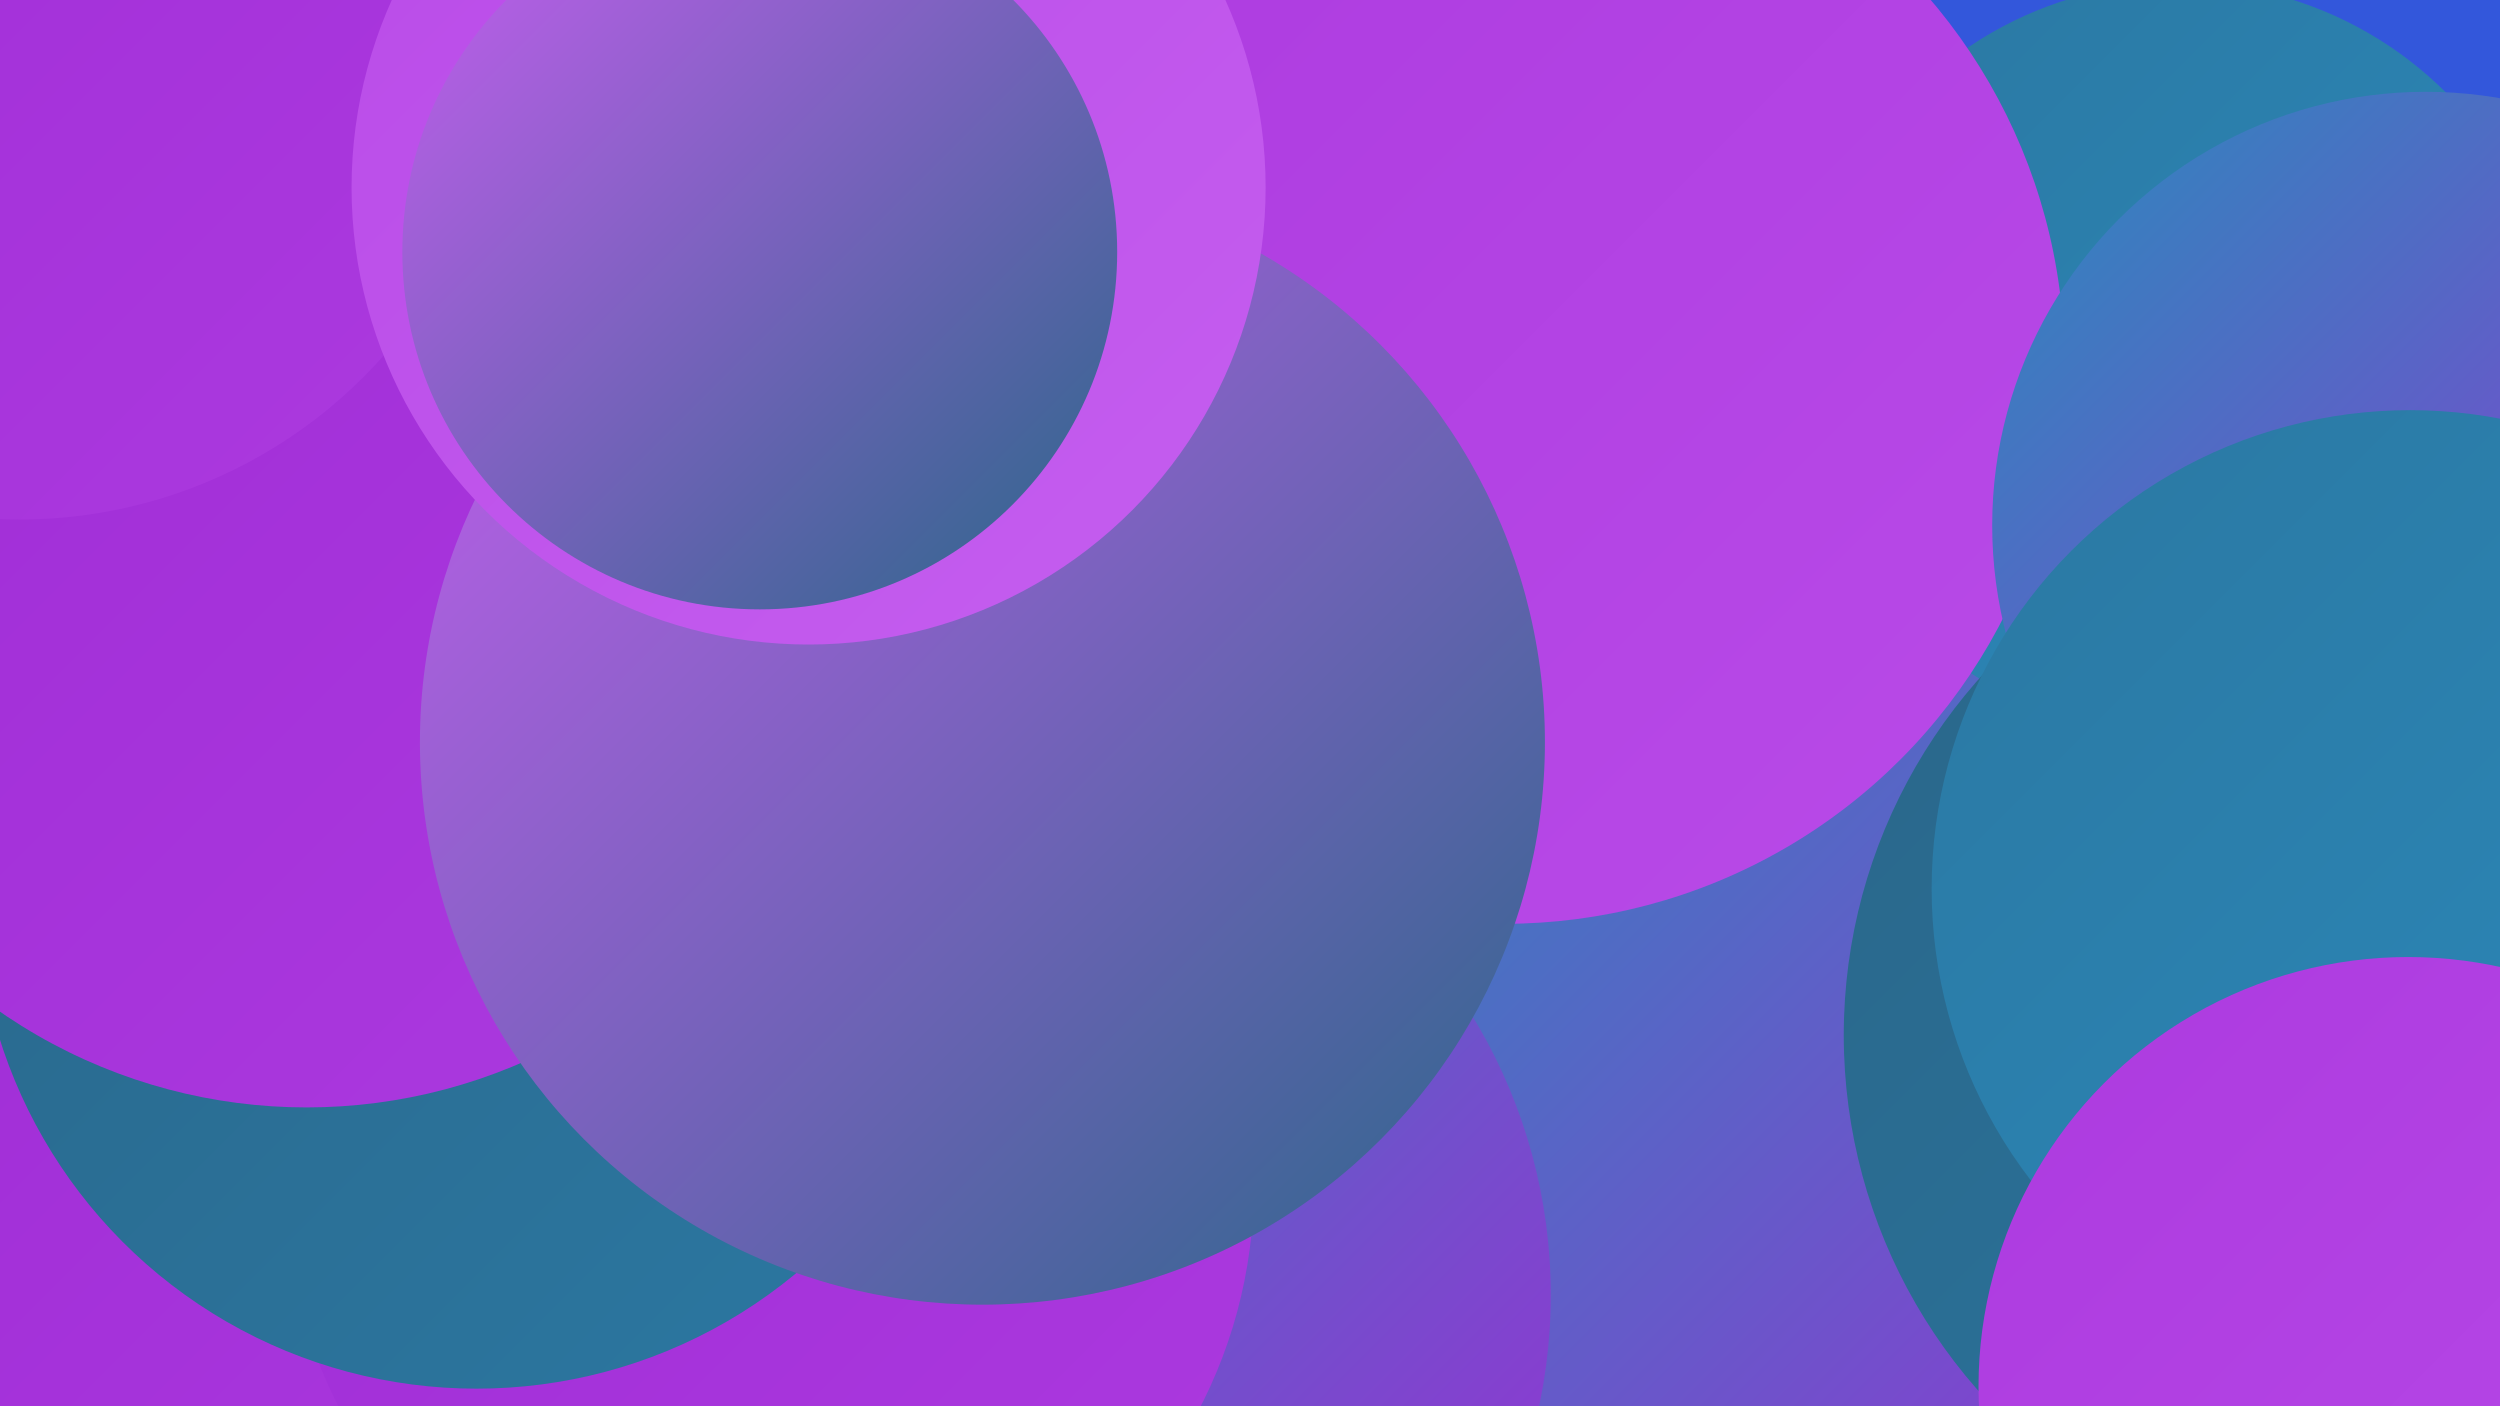
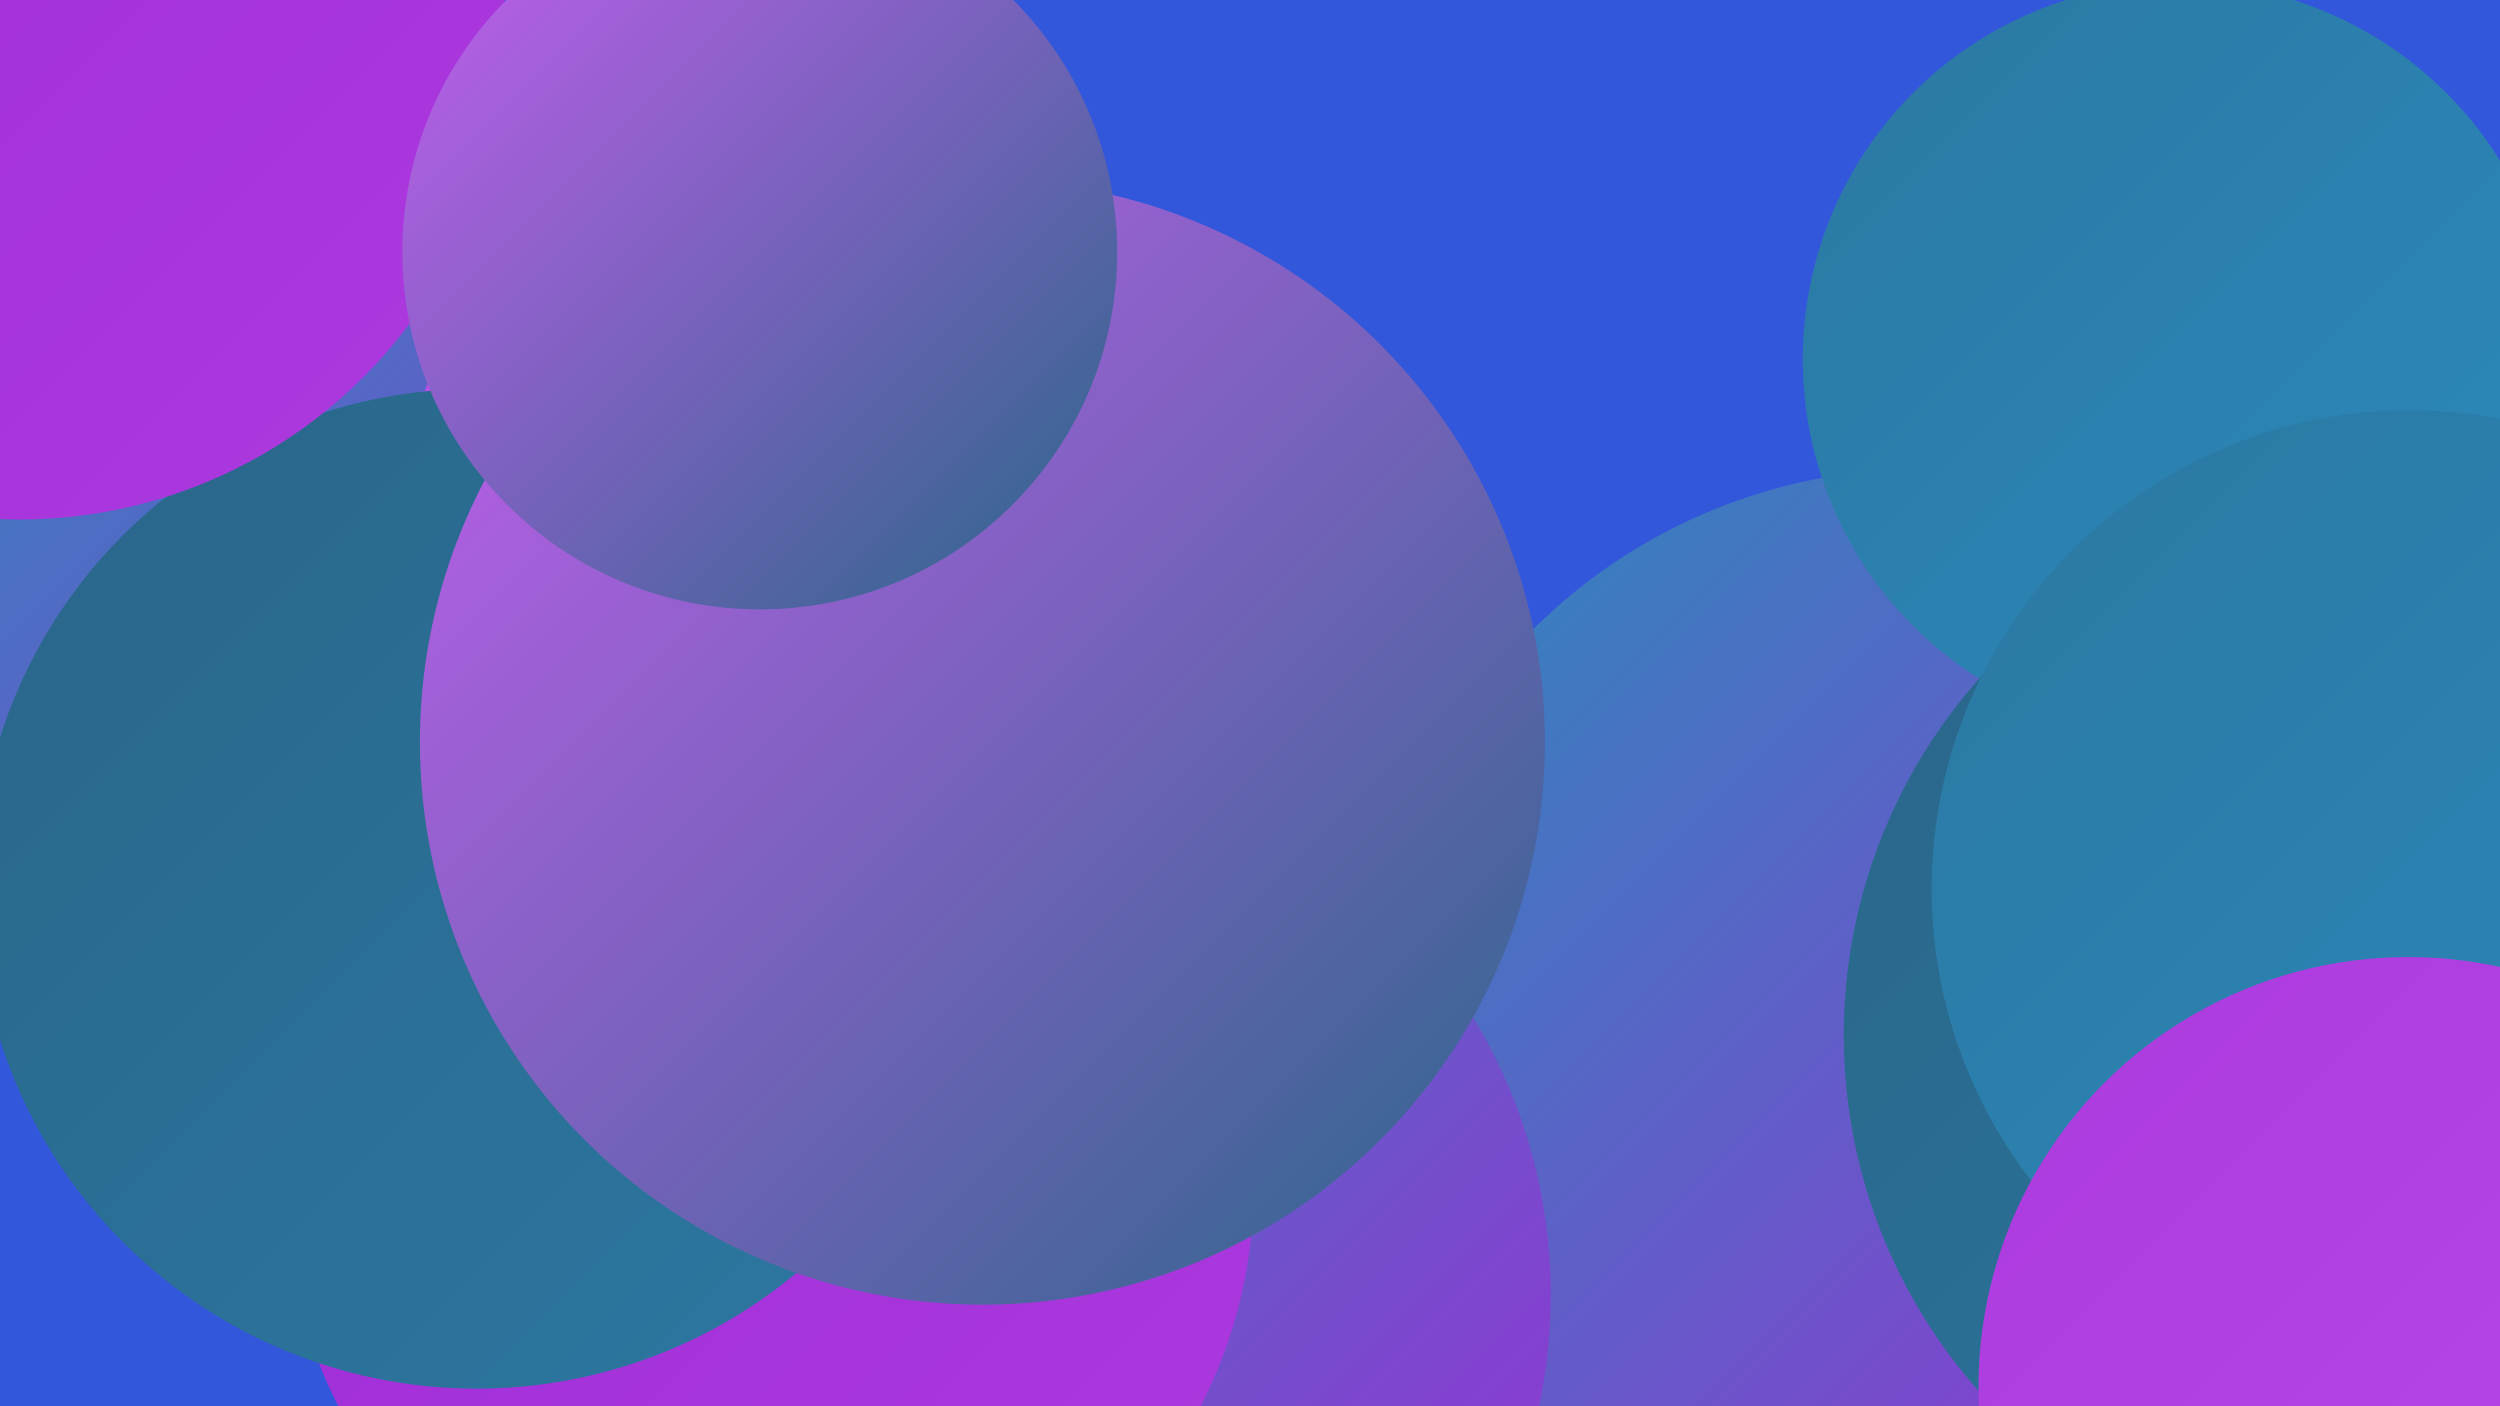
<svg xmlns="http://www.w3.org/2000/svg" width="1280" height="720">
  <defs>
    <linearGradient id="grad0" x1="0%" y1="0%" x2="100%" y2="100%">
      <stop offset="0%" style="stop-color:#2a6689;stop-opacity:1" />
      <stop offset="100%" style="stop-color:#2b78a2;stop-opacity:1" />
    </linearGradient>
    <linearGradient id="grad1" x1="0%" y1="0%" x2="100%" y2="100%">
      <stop offset="0%" style="stop-color:#2b78a2;stop-opacity:1" />
      <stop offset="100%" style="stop-color:#2b8abc;stop-opacity:1" />
    </linearGradient>
    <linearGradient id="grad2" x1="0%" y1="0%" x2="100%" y2="100%">
      <stop offset="0%" style="stop-color:#2b8abc;stop-opacity:1" />
      <stop offset="100%" style="stop-color:#9e2bd5;stop-opacity:1" />
    </linearGradient>
    <linearGradient id="grad3" x1="0%" y1="0%" x2="100%" y2="100%">
      <stop offset="0%" style="stop-color:#9e2bd5;stop-opacity:1" />
      <stop offset="100%" style="stop-color:#ac3adf;stop-opacity:1" />
    </linearGradient>
    <linearGradient id="grad4" x1="0%" y1="0%" x2="100%" y2="100%">
      <stop offset="0%" style="stop-color:#ac3adf;stop-opacity:1" />
      <stop offset="100%" style="stop-color:#b94be8;stop-opacity:1" />
    </linearGradient>
    <linearGradient id="grad5" x1="0%" y1="0%" x2="100%" y2="100%">
      <stop offset="0%" style="stop-color:#b94be8;stop-opacity:1" />
      <stop offset="100%" style="stop-color:#c55eef;stop-opacity:1" />
    </linearGradient>
    <linearGradient id="grad6" x1="0%" y1="0%" x2="100%" y2="100%">
      <stop offset="0%" style="stop-color:#c55eef;stop-opacity:1" />
      <stop offset="100%" style="stop-color:#2a6689;stop-opacity:1" />
    </linearGradient>
  </defs>
  <rect width="1280" height="720" fill="#3357db" />
  <circle cx="1280" cy="553" r="225" fill="url(#grad4)" />
  <circle cx="223" cy="306" r="263" fill="url(#grad2)" />
  <circle cx="927" cy="564" r="191" fill="url(#grad1)" />
  <circle cx="984" cy="522" r="282" fill="url(#grad2)" />
-   <circle cx="59" cy="697" r="262" fill="url(#grad3)" />
  <circle cx="520" cy="663" r="274" fill="url(#grad2)" />
  <circle cx="1116" cy="184" r="193" fill="url(#grad1)" />
  <circle cx="394" cy="607" r="248" fill="url(#grad3)" />
  <circle cx="394" cy="265" r="188" fill="url(#grad5)" />
-   <circle cx="770" cy="186" r="287" fill="url(#grad4)" />
-   <circle cx="1242" cy="269" r="222" fill="url(#grad2)" />
  <circle cx="1219" cy="530" r="275" fill="url(#grad0)" />
  <circle cx="244" cy="455" r="256" fill="url(#grad0)" />
  <circle cx="1234" cy="455" r="245" fill="url(#grad1)" />
-   <circle cx="157" cy="291" r="276" fill="url(#grad3)" />
  <circle cx="503" cy="380" r="288" fill="url(#grad6)" />
  <circle cx="10" cy="17" r="249" fill="url(#grad3)" />
-   <circle cx="414" cy="96" r="234" fill="url(#grad5)" />
  <circle cx="1233" cy="710" r="220" fill="url(#grad4)" />
  <circle cx="389" cy="129" r="183" fill="url(#grad6)" />
</svg>